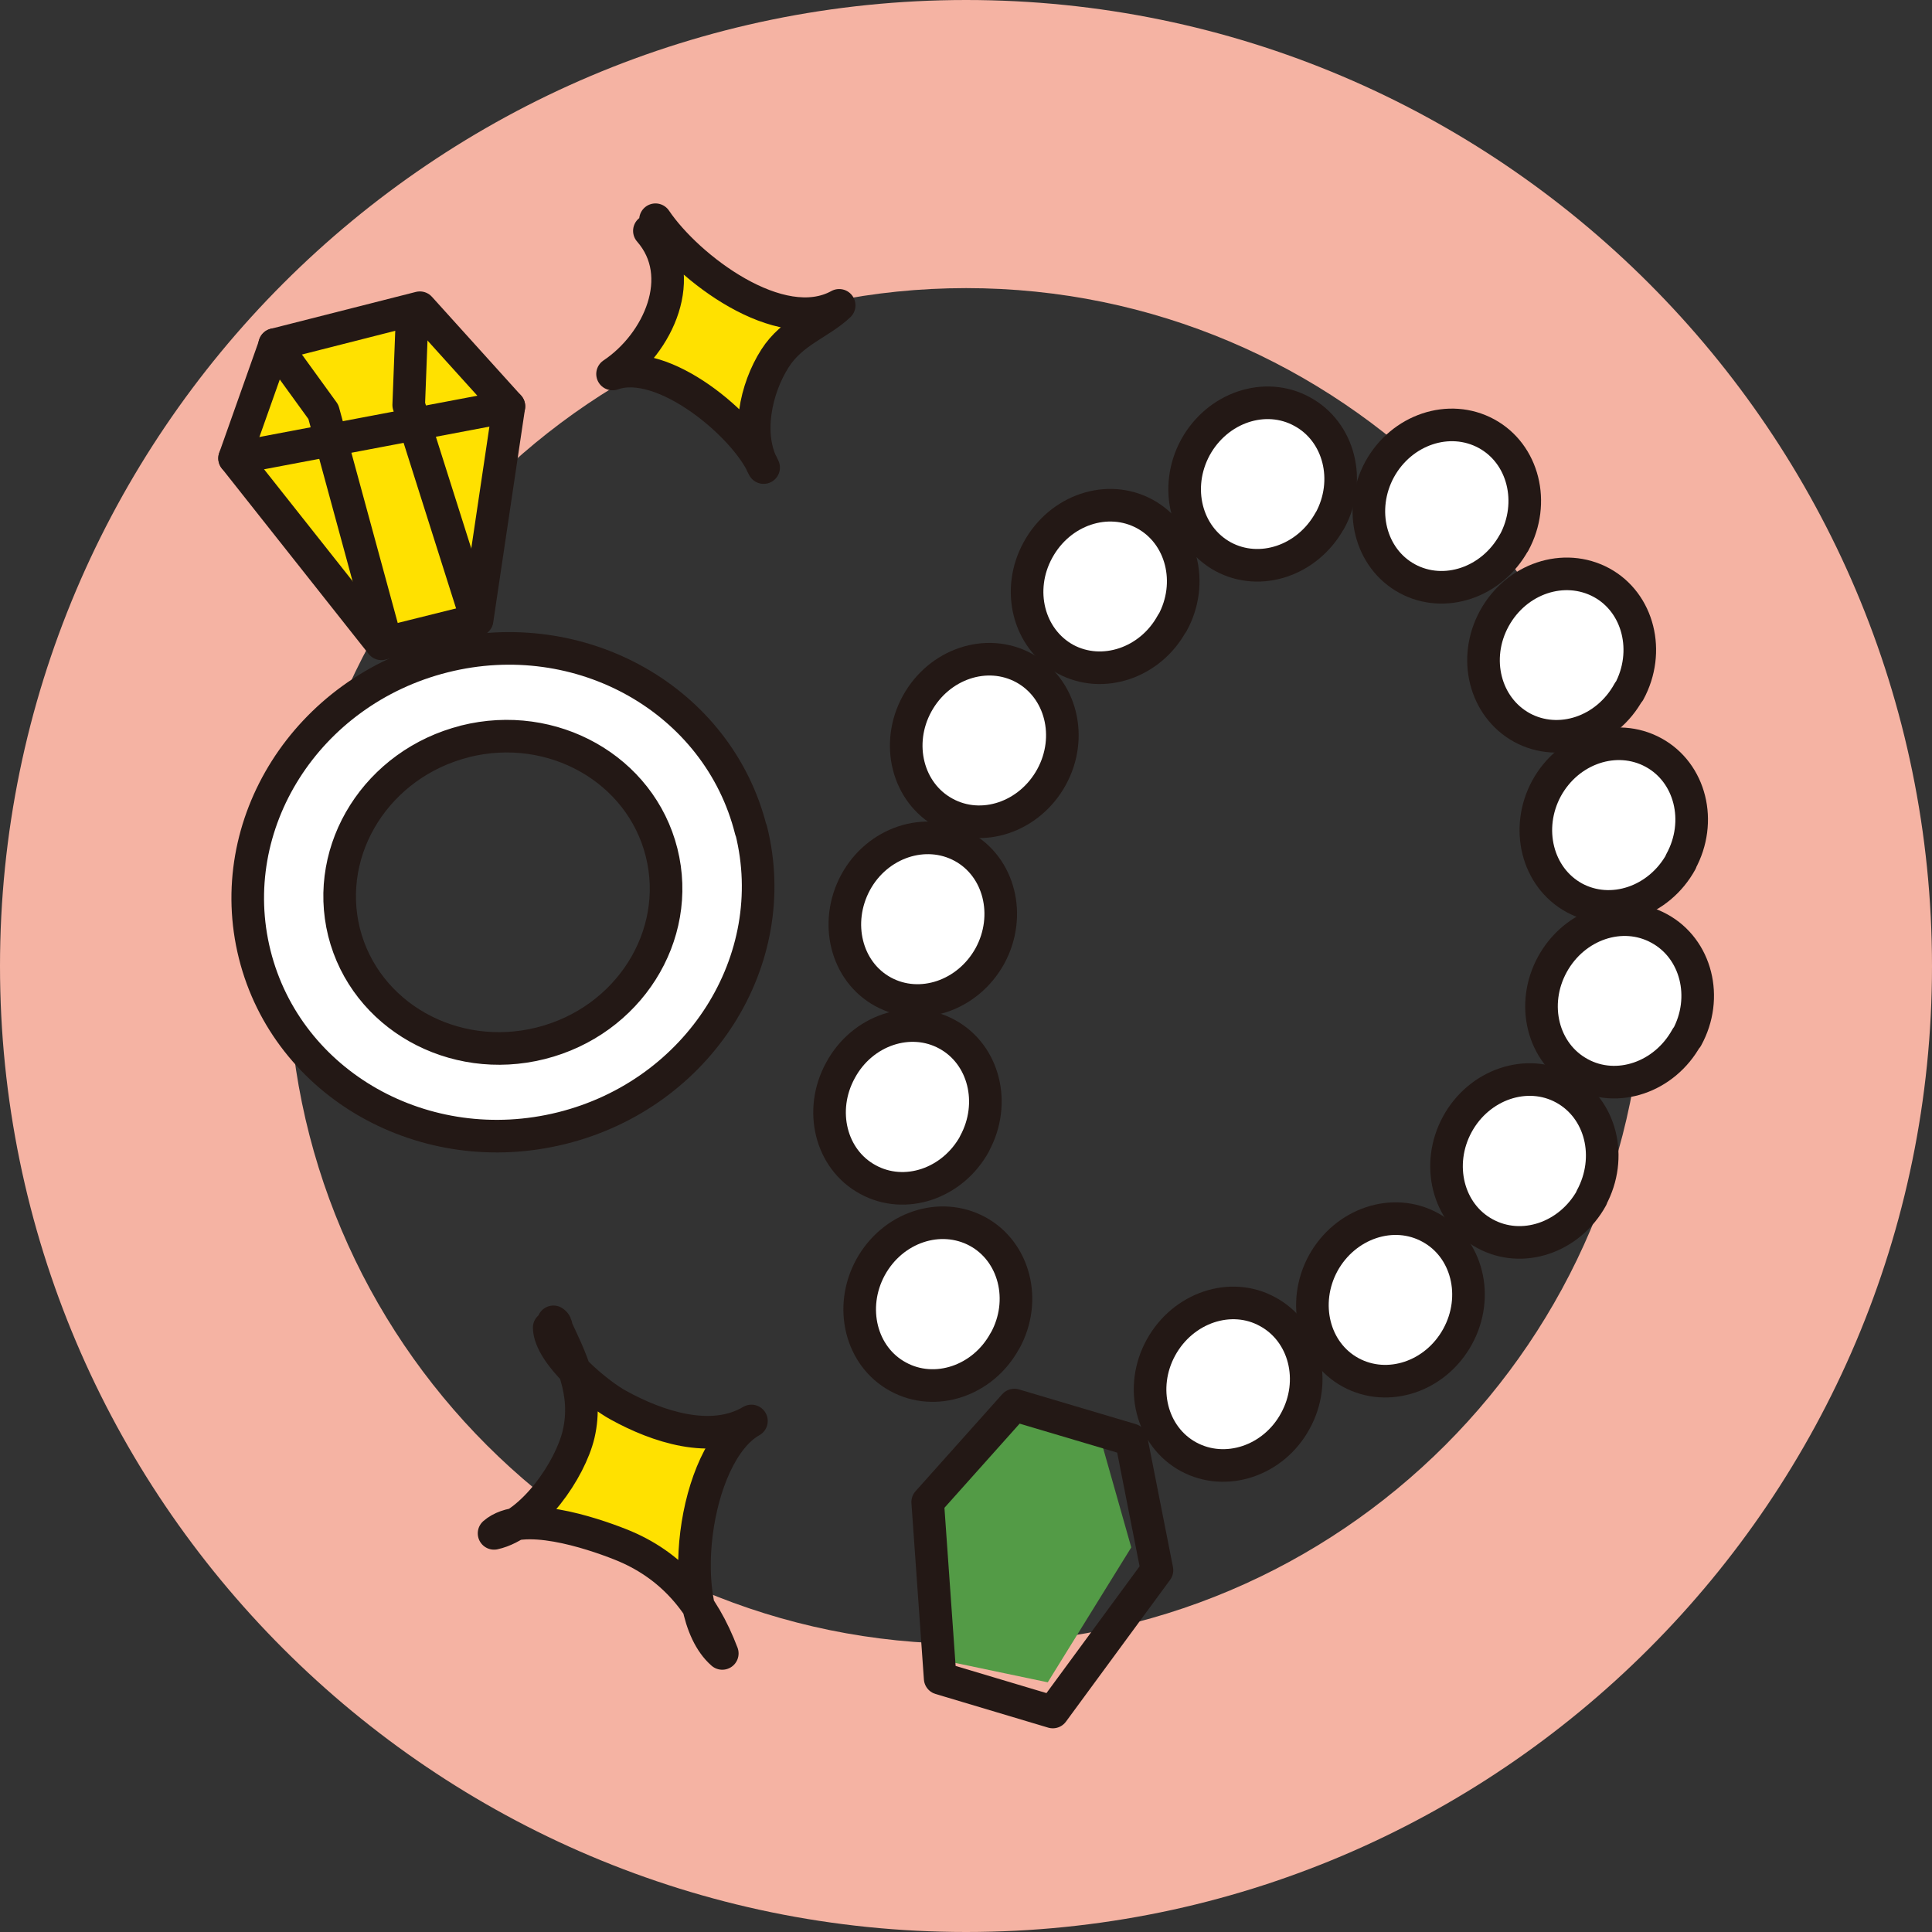
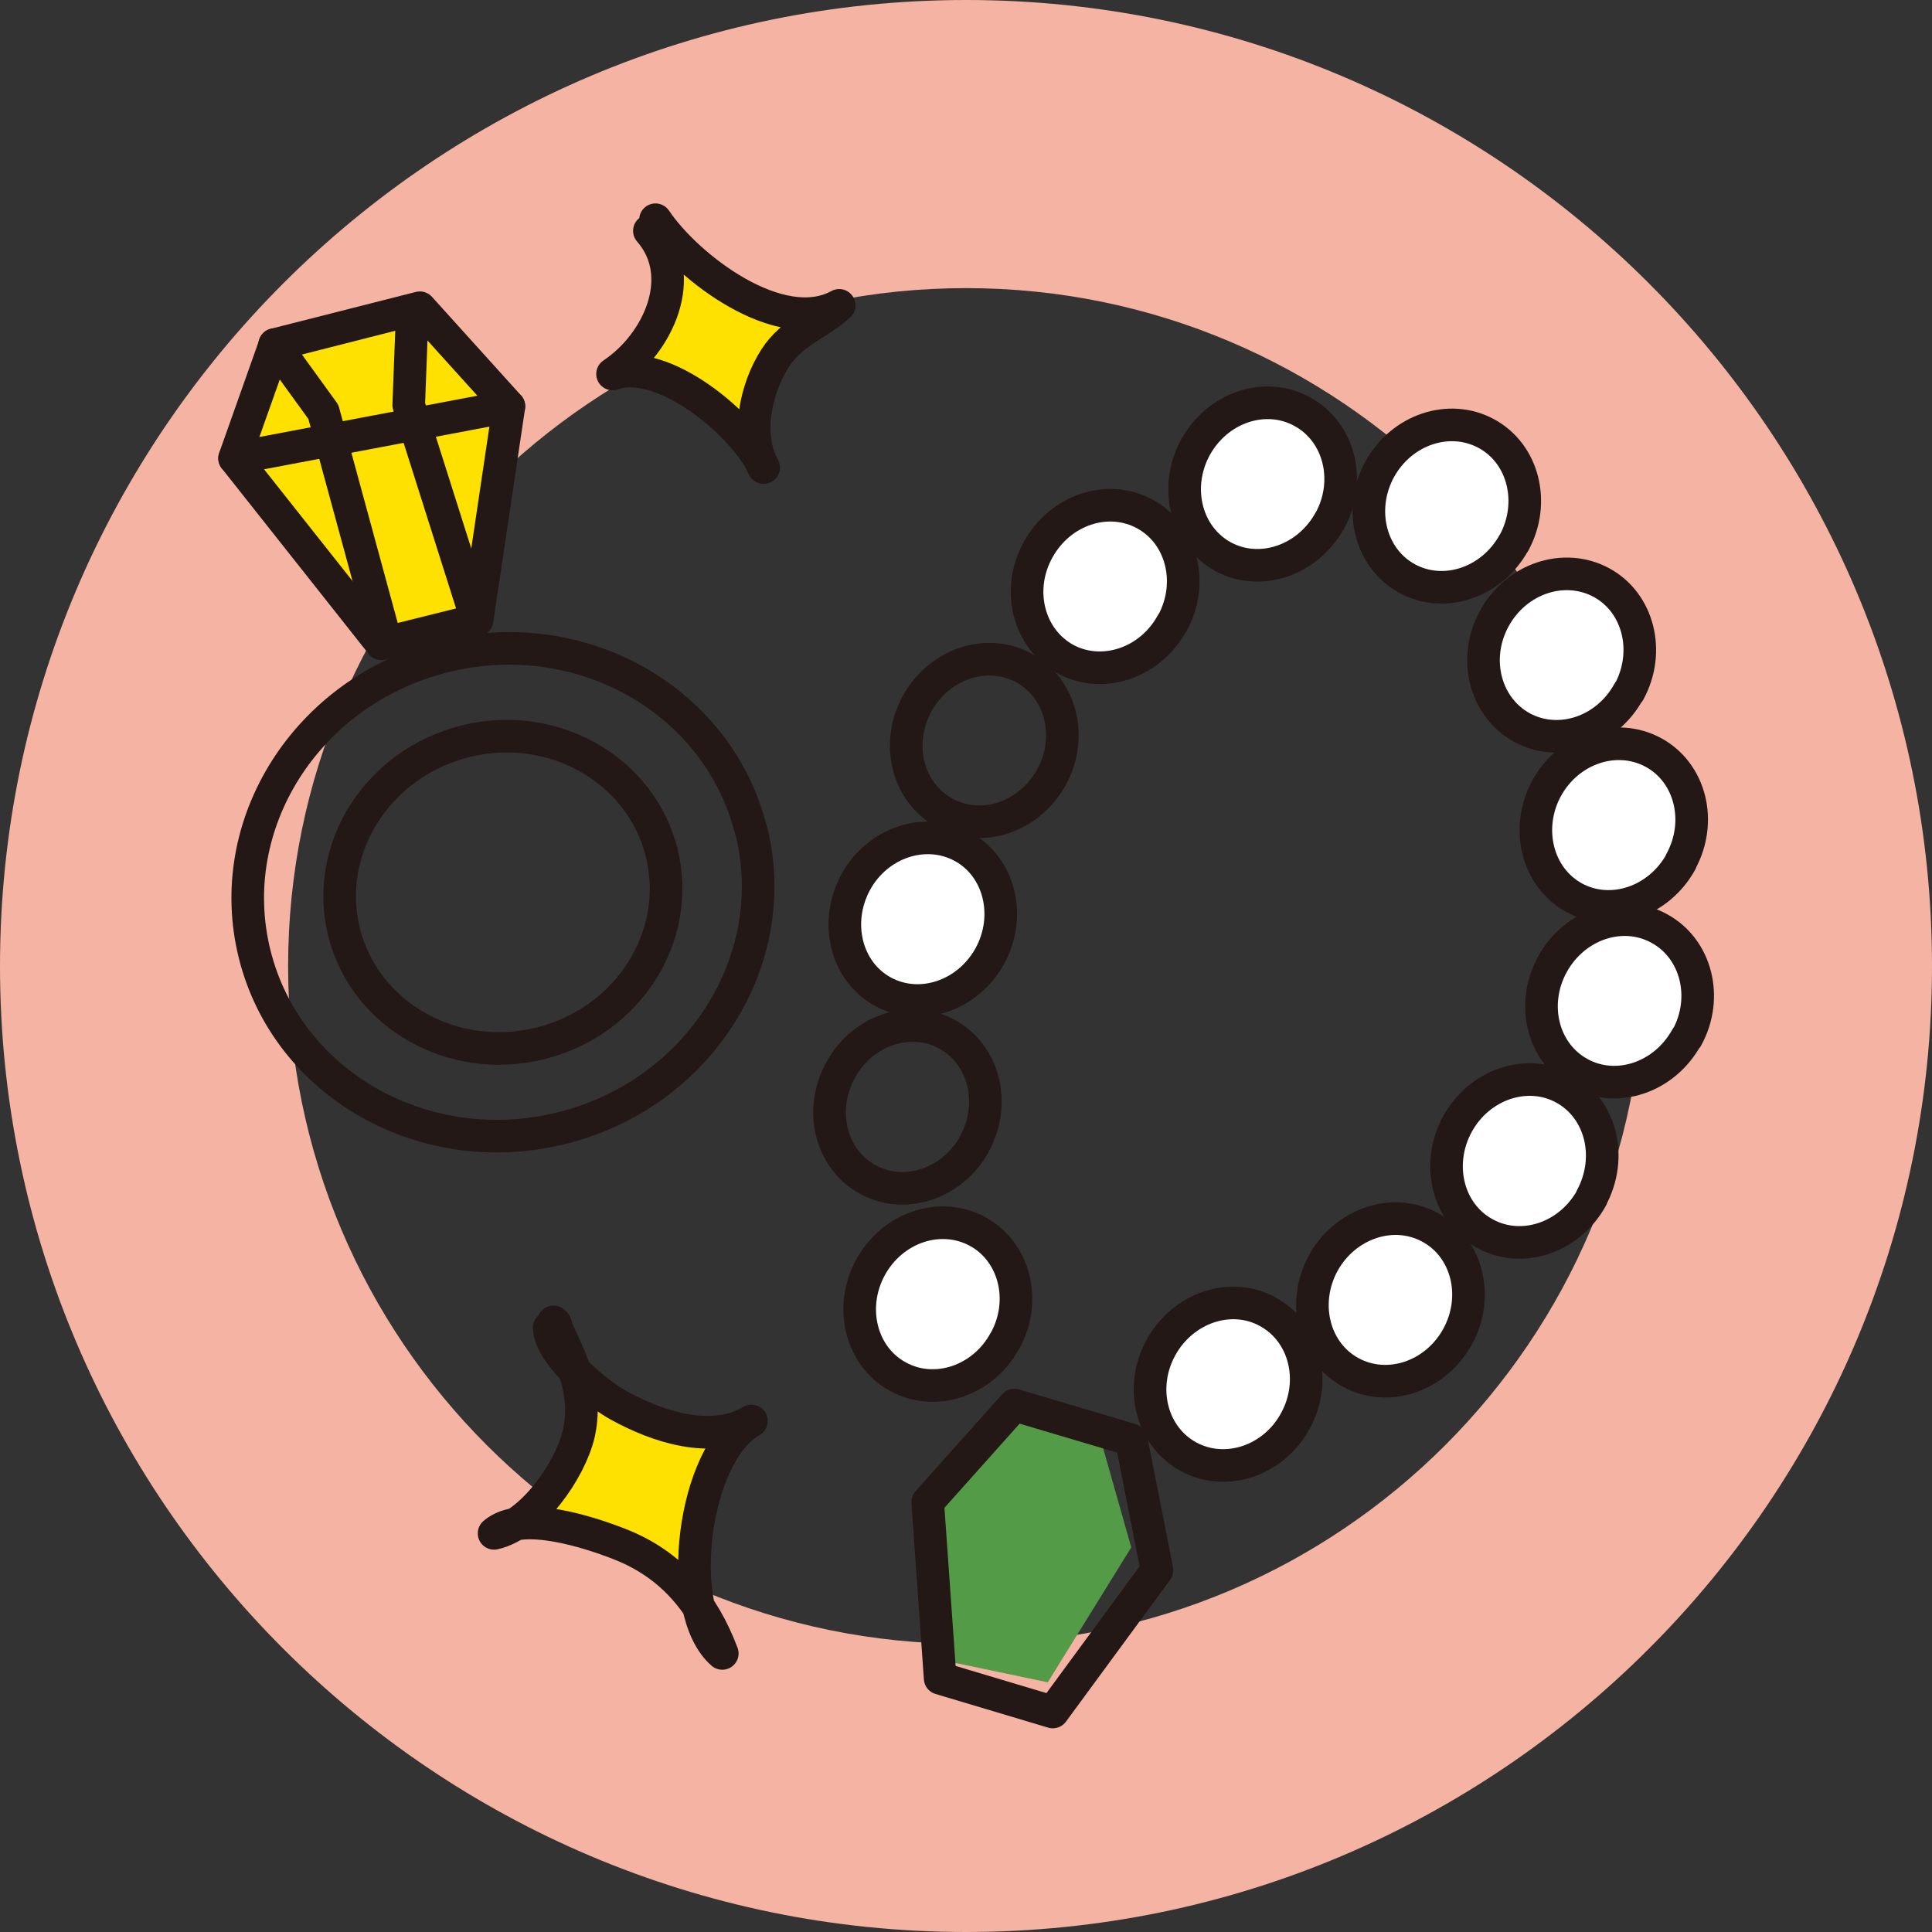
<svg xmlns="http://www.w3.org/2000/svg" id="_レイヤー_1" data-name="レイヤー 1" viewBox="0 0 72.89 72.89">
  <rect x="0" y="0" width="72.89" height="72.89" fill="#333333" stroke="none" />
  <defs>
    <style>
      .cls-1 {
        fill: none;
        stroke: #231815;
        stroke-linecap: round;
        stroke-linejoin: round;
        stroke-width: 1.23px;
      }

      .cls-2 {
        fill: #fff;
      }

      .cls-3 {
        isolation: isolate;
      }

      .cls-4 {
        fill: #539b46;
      }

      .cls-5 {
        fill: #f5b3a3;
      }

      .cls-6 {
        fill: #ffe100;
      }
    </style>
  </defs>
  <g class="cls-3">
    <g>
      <path class="cls-5" d="M36.45,72.89C16.35,72.89,0,56.54,0,36.45S16.35,0,36.45,0s36.44,16.35,36.44,36.45-16.35,36.44-36.44,36.44M36.45,10.87c-14.1,0-25.58,11.47-25.58,25.58s11.47,25.57,25.58,25.57,25.57-11.47,25.57-25.57-11.47-25.58-25.57-25.58" />
      <polygon class="cls-4" points="34.71 56.72 37.39 53.19 41.45 54.04 42.68 58.38 39.53 63.47 35.62 62.65 34.71 56.72" />
      <polygon class="cls-6" points="14.74 24.29 9.2 17.29 10.72 13 16.2 11.61 19.56 15.33 18.35 23.39 14.74 24.29" />
      <polygon class="cls-1" points="14.39 24.29 8.85 17.29 10.37 13 15.84 11.61 19.2 15.33 18 23.39 14.39 24.29" />
      <polyline class="cls-1" points="10.36 13 12.2 15.54 14.43 23.73" />
      <polyline class="cls-1" points="15.54 12.15 15.42 15.28 17.99 23.39" />
-       <path class="cls-2" d="M28.34,31.32c1.23,4.91-1.97,9.95-7.14,11.24-5.17,1.29-10.36-1.64-11.59-6.55-1.23-4.91,1.96-9.94,7.13-11.24,5.17-1.3,10.36,1.64,11.59,6.55M17.55,27.97c-3.31.83-5.35,4.05-4.57,7.2.79,3.14,4.11,5.02,7.42,4.19,3.31-.83,5.35-4.05,4.56-7.2-.79-3.14-4.11-5.02-7.42-4.19" />
      <path class="cls-1" d="M28.34,31.32c1.23,4.91-1.97,9.95-7.14,11.24-5.17,1.29-10.36-1.64-11.59-6.55-1.23-4.91,1.96-9.94,7.13-11.24,5.17-1.3,10.36,1.64,11.59,6.55ZM17.55,27.97c-3.31.83-5.35,4.05-4.57,7.2.79,3.14,4.11,5.02,7.42,4.19,3.31-.83,5.35-4.05,4.56-7.2-.79-3.14-4.11-5.02-7.42-4.19Z" />
      <polygon class="cls-1" points="35 56.67 38.27 53.01 42.68 54.32 43.65 59.24 39.72 64.59 35.47 63.32 35 56.67" />
      <path class="cls-2" d="M61.45,26.09c-.83,1.52-2.63,2.12-4.03,1.36-1.4-.77-1.87-2.61-1.04-4.12.83-1.51,2.63-2.11,4.04-1.35,1.4.76,1.86,2.61,1.04,4.12" />
      <path class="cls-1" d="M61.45,26.09c-.83,1.52-2.63,2.12-4.03,1.36-1.4-.77-1.87-2.61-1.04-4.12.83-1.51,2.63-2.11,4.04-1.35,1.4.76,1.86,2.61,1.04,4.12Z" />
      <path class="cls-2" d="M63.42,32.51c-.83,1.51-2.63,2.12-4.03,1.36-1.4-.77-1.86-2.62-1.04-4.13.83-1.51,2.63-2.11,4.03-1.35,1.4.76,1.86,2.61,1.03,4.12" />
      <path class="cls-1" d="M63.42,32.51c-.83,1.51-2.63,2.12-4.03,1.36-1.4-.77-1.86-2.62-1.04-4.13.83-1.51,2.63-2.11,4.03-1.35,1.4.76,1.86,2.61,1.03,4.12Z" />
      <path class="cls-2" d="M63.63,39.14c-.83,1.51-2.63,2.12-4.02,1.36-1.41-.76-1.87-2.61-1.04-4.12.83-1.51,2.63-2.12,4.03-1.35,1.4.76,1.87,2.61,1.04,4.12" />
      <path class="cls-1" d="M63.63,39.14c-.83,1.51-2.63,2.12-4.02,1.36-1.41-.76-1.87-2.61-1.04-4.12.83-1.51,2.63-2.12,4.03-1.35,1.4.76,1.87,2.61,1.04,4.12Z" />
      <path class="cls-2" d="M60.05,45.19c-.83,1.51-2.63,2.12-4.03,1.35-1.4-.76-1.86-2.61-1.04-4.12.82-1.51,2.63-2.13,4.03-1.36,1.4.77,1.85,2.61,1.03,4.13" />
      <path class="cls-1" d="M60.05,45.19c-.83,1.51-2.63,2.12-4.03,1.35-1.4-.76-1.86-2.61-1.04-4.12.82-1.51,2.63-2.13,4.03-1.36,1.4.77,1.85,2.61,1.03,4.13Z" />
      <path class="cls-2" d="M54.99,50.43c-.83,1.51-2.63,2.11-4.03,1.35-1.4-.76-1.86-2.61-1.04-4.12.83-1.51,2.64-2.12,4.04-1.35,1.4.76,1.86,2.61,1.03,4.12" />
      <path class="cls-1" d="M54.99,50.43c-.83,1.51-2.63,2.11-4.03,1.35-1.4-.76-1.86-2.61-1.04-4.12.83-1.51,2.64-2.12,4.04-1.35,1.4.76,1.86,2.61,1.03,4.12Z" />
      <path class="cls-2" d="M48.87,53.61c-.82,1.51-2.63,2.11-4.03,1.35-1.4-.76-1.87-2.61-1.04-4.12.83-1.51,2.64-2.12,4.03-1.35,1.4.76,1.87,2.61,1.04,4.12" />
      <path class="cls-1" d="M48.87,53.61c-.82,1.51-2.63,2.11-4.03,1.35-1.4-.76-1.87-2.61-1.04-4.12.83-1.51,2.64-2.12,4.03-1.35,1.4.76,1.87,2.61,1.04,4.12Z" />
      <path class="cls-2" d="M37.91,50.59c-.82,1.51-2.63,2.12-4.03,1.35-1.4-.76-1.86-2.61-1.04-4.12.83-1.52,2.63-2.12,4.04-1.36,1.4.76,1.87,2.61,1.04,4.12" />
      <path class="cls-1" d="M37.91,50.59c-.82,1.51-2.63,2.12-4.03,1.35-1.4-.76-1.86-2.61-1.04-4.12.83-1.52,2.63-2.12,4.04-1.36,1.4.76,1.87,2.61,1.04,4.12Z" />
-       <path class="cls-2" d="M36.77,43.15c-.83,1.51-2.63,2.12-4.03,1.35-1.4-.76-1.86-2.61-1.03-4.12.82-1.52,2.63-2.12,4.02-1.36,1.4.76,1.86,2.61,1.04,4.12" />
      <path class="cls-1" d="M36.77,43.15c-.83,1.51-2.63,2.12-4.03,1.35-1.4-.76-1.86-2.61-1.03-4.12.82-1.52,2.63-2.12,4.02-1.36,1.4.76,1.86,2.61,1.04,4.12Z" />
      <path class="cls-2" d="M37.35,36.06c-.83,1.51-2.63,2.12-4.03,1.36-1.4-.76-1.86-2.61-1.04-4.13.82-1.51,2.63-2.11,4.03-1.35,1.4.76,1.86,2.61,1.04,4.12" />
      <path class="cls-1" d="M37.35,36.06c-.83,1.51-2.63,2.12-4.03,1.36-1.4-.76-1.86-2.61-1.04-4.13.82-1.51,2.63-2.11,4.03-1.35,1.4.76,1.86,2.61,1.04,4.12Z" />
-       <path class="cls-2" d="M39.67,29.32c-.83,1.51-2.63,2.12-4.03,1.35-1.4-.76-1.87-2.61-1.04-4.12.83-1.51,2.63-2.11,4.03-1.35,1.4.76,1.87,2.61,1.04,4.12" />
      <path class="cls-1" d="M39.67,29.32c-.83,1.51-2.63,2.12-4.03,1.35-1.4-.76-1.87-2.61-1.04-4.12.83-1.51,2.63-2.11,4.03-1.35,1.4.76,1.87,2.61,1.04,4.12Z" />
      <path class="cls-2" d="M44.22,23.51c-.82,1.51-2.63,2.11-4.02,1.36-1.4-.77-1.87-2.61-1.04-4.12.83-1.52,2.63-2.12,4.03-1.36,1.4.76,1.87,2.61,1.04,4.12" />
      <path class="cls-1" d="M44.22,23.51c-.82,1.51-2.63,2.11-4.02,1.36-1.4-.77-1.87-2.61-1.04-4.12.83-1.52,2.63-2.12,4.03-1.36,1.4.76,1.87,2.61,1.04,4.12Z" />
      <path class="cls-2" d="M50.17,19.64c-.83,1.51-2.63,2.12-4.03,1.36-1.4-.77-1.86-2.61-1.04-4.12.83-1.51,2.63-2.12,4.03-1.35,1.4.76,1.87,2.61,1.04,4.12" />
      <path class="cls-1" d="M50.17,19.64c-.83,1.51-2.63,2.12-4.03,1.36-1.4-.77-1.86-2.61-1.04-4.12.83-1.51,2.63-2.12,4.03-1.35,1.4.76,1.87,2.61,1.04,4.12Z" />
      <path class="cls-2" d="M57.12,20.47c-.83,1.51-2.63,2.12-4.03,1.36-1.4-.76-1.86-2.61-1.04-4.12.83-1.51,2.63-2.11,4.03-1.35,1.4.76,1.86,2.61,1.04,4.12" />
      <path class="cls-1" d="M57.12,20.47c-.83,1.51-2.63,2.12-4.03,1.36-1.4-.76-1.86-2.61-1.04-4.12.83-1.51,2.63-2.11,4.03-1.35,1.4.76,1.86,2.61,1.04,4.12Z" />
      <line class="cls-1" x1="8.85" y1="17.29" x2="19.2" y2="15.33" />
      <path class="cls-6" d="M24.73,8.84c-.06-.09-.14-.13-.23-.13,1.49,1.7.35,4.24-1.39,5.4,1.89-.68,5.01,1.94,5.7,3.53-.68-1.22-.3-2.98.43-4.12.65-1.02,1.71-1.32,2.42-2-2.23,1.23-5.71-1.42-6.93-3.23" />
      <path class="cls-1" d="M24.73,8.84c-.06-.09-.14-.13-.23-.13,1.49,1.7.35,4.24-1.39,5.4,1.89-.68,5.01,1.94,5.7,3.53-.68-1.22-.3-2.98.43-4.12.65-1.02,1.71-1.32,2.42-2-2.23,1.23-5.71-1.42-6.93-3.23" />
      <path class="cls-6" d="M20.99,50.1c0-.1-.03-.18-.11-.23.65,1.38,1.32,2.64.95,4.24-.32,1.35-1.74,3.42-3.19,3.74,1.03-.9,3.66-.02,4.75.41,1.96.77,3.14,2.22,3.86,4.12-1.85-1.62-1.11-7.53,1.1-8.77-1.51.9-3.56.21-5.01-.59-.8-.43-2.6-1.93-2.62-2.93" />
      <path class="cls-1" d="M20.99,50.1c0-.1-.03-.18-.11-.23.65,1.38,1.32,2.64.95,4.24-.32,1.35-1.74,3.42-3.19,3.74,1.03-.9,3.66-.02,4.75.41,1.96.77,3.14,2.22,3.86,4.12-1.85-1.62-1.11-7.53,1.1-8.77-1.51.9-3.56.21-5.01-.59-.8-.43-2.6-1.93-2.62-2.93" />
    </g>
  </g>
</svg>